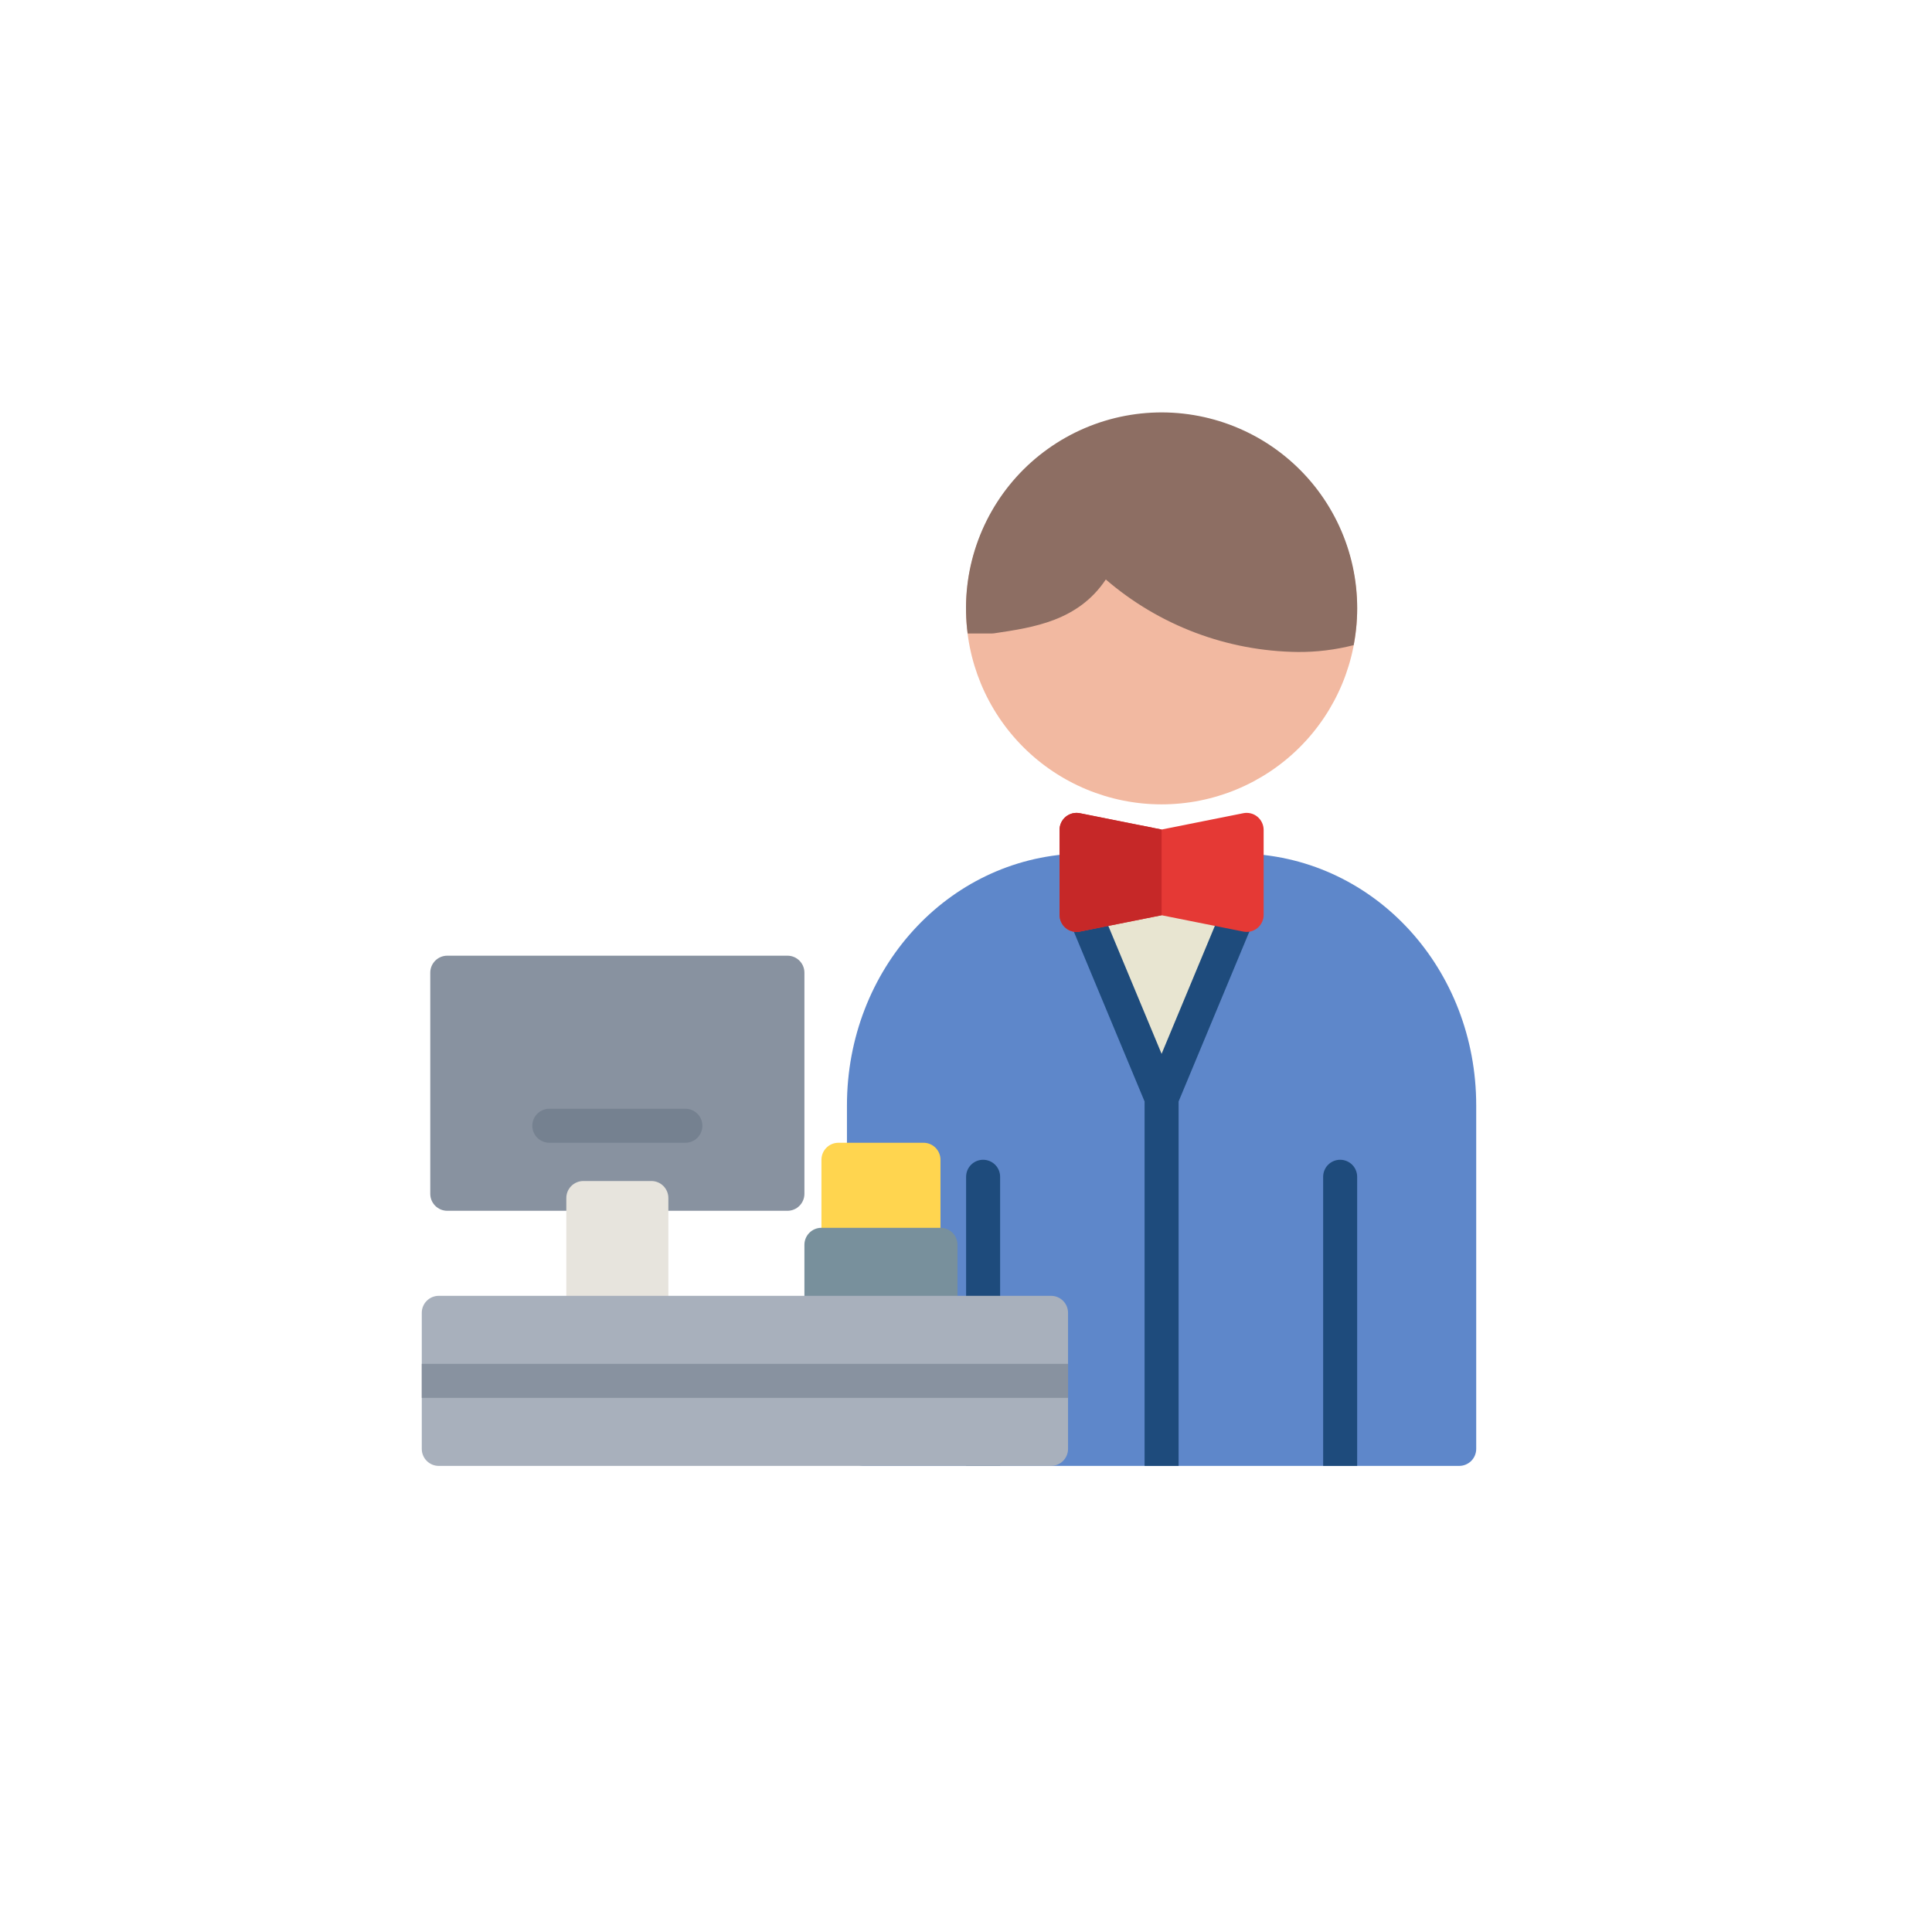
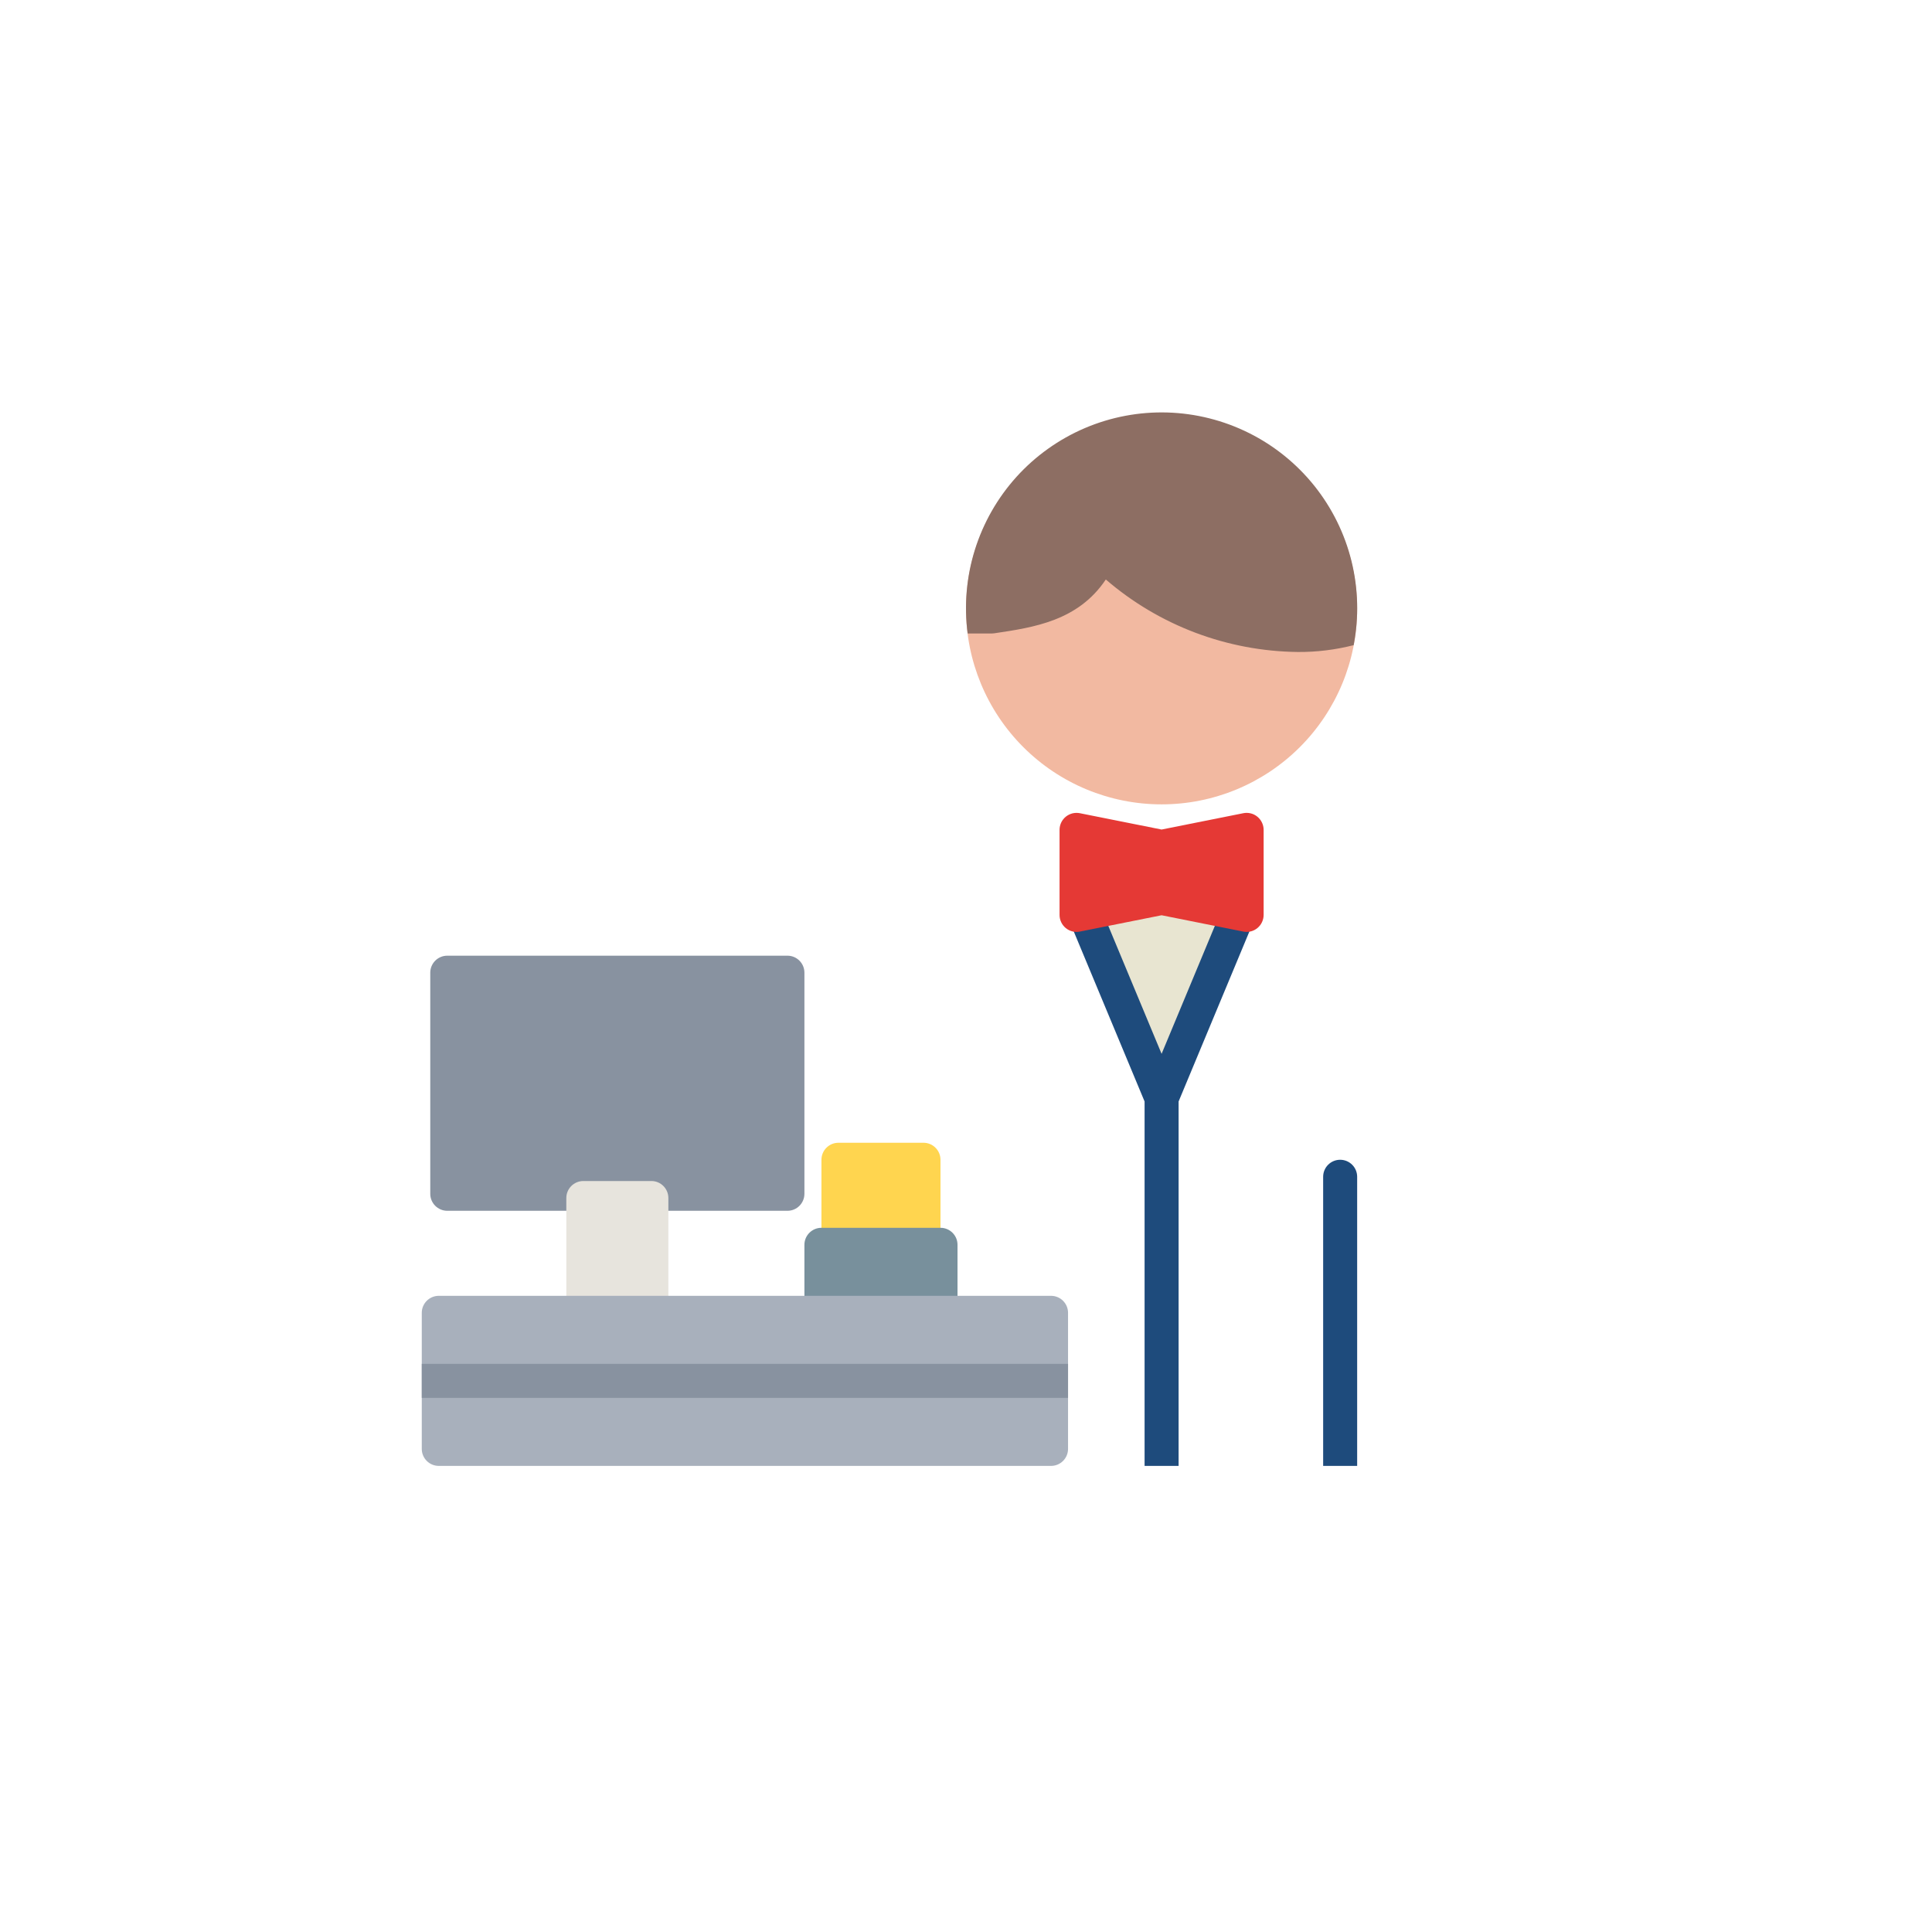
<svg xmlns="http://www.w3.org/2000/svg" width="71" height="71" viewBox="0 0 71 71" fill="none">
  <path d="M28.938 35.121H16.438C16.092 35.121 15.812 35.401 15.812 35.746V43.871C15.812 44.216 16.092 44.496 16.438 44.496H28.938C29.283 44.496 29.562 44.216 29.562 43.871V35.746C29.562 35.401 29.283 35.121 28.938 35.121Z" fill="#8892A0" />
-   <path d="M25.188 41.996H20.188C20.022 41.996 19.863 41.93 19.746 41.813C19.628 41.696 19.562 41.536 19.562 41.371C19.562 41.205 19.628 41.046 19.746 40.929C19.863 40.812 20.022 40.746 20.188 40.746H25.188C25.353 40.746 25.512 40.812 25.629 40.929C25.747 41.046 25.812 41.205 25.812 41.371C25.812 41.536 25.747 41.696 25.629 41.813C25.512 41.93 25.353 41.996 25.188 41.996Z" fill="#758190" />
  <path d="M23.938 43.402H21.438C21.092 43.402 20.812 43.682 20.812 44.027V47.777C20.812 48.122 21.092 48.402 21.438 48.402H23.938C24.283 48.402 24.562 48.122 24.562 47.777V44.027C24.562 43.682 24.283 43.402 23.938 43.402Z" fill="#E7E4DD" />
-   <path d="M45.812 31.371H39.562C39.554 31.371 39.546 31.371 39.538 31.371C34.82 31.559 31.125 35.623 31.125 40.625V53.246C31.125 53.411 31.191 53.571 31.308 53.688C31.425 53.805 31.584 53.871 31.75 53.871H53.625C53.791 53.871 53.95 53.805 54.067 53.688C54.184 53.571 54.25 53.411 54.25 53.246V40.625C54.25 35.623 50.555 31.559 45.812 31.371Z" fill="#5E87CA" />
  <path d="M45.516 33.563L42.688 40.354L39.859 33.563H45.516Z" fill="#E8E5D1" />
  <path d="M49.25 42.621C49.084 42.621 48.925 42.687 48.808 42.804C48.691 42.921 48.625 43.08 48.625 43.246V53.871H49.875V43.246C49.875 43.08 49.809 42.921 49.692 42.804C49.575 42.687 49.416 42.621 49.25 42.621Z" fill="#1E4B7C" />
-   <path d="M36.129 42.621C35.963 42.621 35.804 42.687 35.687 42.804C35.57 42.921 35.504 43.08 35.504 43.246V53.871H36.754V43.246C36.754 43.08 36.688 42.921 36.571 42.804C36.454 42.687 36.295 42.621 36.129 42.621Z" fill="#1E4B7C" />
  <path d="M45.756 32.986C45.68 32.955 45.599 32.938 45.517 32.938C45.435 32.938 45.353 32.954 45.277 32.985C45.202 33.017 45.133 33.062 45.074 33.12C45.016 33.178 44.97 33.247 44.938 33.323L42.688 38.728L40.437 33.323C40.373 33.17 40.251 33.048 40.098 32.985C39.944 32.922 39.772 32.922 39.619 32.986C39.466 33.05 39.345 33.172 39.282 33.325C39.218 33.478 39.219 33.651 39.282 33.804L42.063 40.479V53.871H43.313V40.479L46.093 33.804C46.156 33.651 46.157 33.478 46.093 33.325C46.03 33.172 45.909 33.05 45.756 32.986Z" fill="#1E4B7C" />
  <path d="M46.209 30.014C46.137 29.955 46.054 29.913 45.964 29.891C45.874 29.869 45.781 29.866 45.69 29.885L42.688 30.485L39.685 29.885C39.594 29.867 39.501 29.869 39.411 29.891C39.322 29.914 39.238 29.956 39.166 30.014C39.095 30.073 39.037 30.147 38.998 30.23C38.958 30.314 38.938 30.405 38.938 30.498V33.623C38.938 33.715 38.958 33.806 38.998 33.89C39.037 33.974 39.095 34.047 39.166 34.106C39.238 34.165 39.321 34.207 39.411 34.229C39.501 34.252 39.594 34.254 39.685 34.235L42.688 33.635L45.69 34.235C45.781 34.254 45.874 34.251 45.964 34.229C46.053 34.207 46.137 34.165 46.209 34.106C46.28 34.047 46.338 33.974 46.377 33.89C46.417 33.806 46.438 33.715 46.438 33.623V30.498C46.438 30.405 46.417 30.314 46.377 30.23C46.338 30.147 46.28 30.073 46.209 30.014Z" fill="#E53935" />
-   <path d="M39.685 29.885C39.594 29.867 39.501 29.869 39.411 29.891C39.322 29.914 39.238 29.956 39.166 30.014C39.095 30.073 39.037 30.147 38.998 30.23C38.958 30.314 38.938 30.405 38.938 30.498V33.623C38.938 33.715 38.958 33.806 38.998 33.89C39.037 33.974 39.095 34.047 39.166 34.106C39.238 34.165 39.321 34.207 39.411 34.229C39.501 34.252 39.594 34.254 39.685 34.236L42.688 33.635V30.485L39.685 29.885Z" fill="#C62828" />
  <path d="M33.938 41.996H30.812C30.467 41.996 30.188 42.276 30.188 42.621V45.746C30.188 46.091 30.467 46.371 30.812 46.371H33.938C34.283 46.371 34.562 46.091 34.562 45.746V42.621C34.562 42.276 34.283 41.996 33.938 41.996Z" fill="#FFD54F" />
  <path d="M34.562 45.121H30.188C29.842 45.121 29.562 45.401 29.562 45.746V48.246C29.562 48.591 29.842 48.871 30.188 48.871H34.562C34.908 48.871 35.188 48.591 35.188 48.246V45.746C35.188 45.401 34.908 45.121 34.562 45.121Z" fill="#78909C" />
  <path d="M38.625 47.621H16.125C15.78 47.621 15.5 47.901 15.5 48.246V53.246C15.5 53.591 15.78 53.871 16.125 53.871H38.625C38.97 53.871 39.25 53.591 39.25 53.246V48.246C39.25 47.901 38.97 47.621 38.625 47.621Z" fill="#A8B0BC" />
  <path d="M15.5 50.121H39.25V51.371H15.5V50.121Z" fill="#8892A0" />
  <path d="M42.688 15.185C40.782 15.187 38.955 15.945 37.608 17.293C36.26 18.64 35.502 20.467 35.5 22.373C35.5 24.279 36.257 26.107 37.605 27.455C38.953 28.803 40.781 29.56 42.688 29.56C44.594 29.56 46.422 28.803 47.77 27.455C49.118 26.107 49.875 24.279 49.875 22.373C49.873 20.467 49.115 18.64 47.767 17.293C46.42 15.945 44.593 15.187 42.688 15.185Z" fill="#F2B9A1" />
  <path d="M49.746 23.709C49.943 22.686 49.916 21.633 49.667 20.622C49.418 19.611 48.951 18.666 48.301 17.853C47.65 17.04 46.831 16.378 45.899 15.913C44.967 15.448 43.946 15.191 42.905 15.159C41.864 15.128 40.829 15.323 39.871 15.731C38.913 16.14 38.055 16.751 37.356 17.523C36.658 18.296 36.136 19.211 35.826 20.205C35.516 21.199 35.426 22.249 35.561 23.281H36.438C36.47 23.281 36.502 23.279 36.534 23.274C37.992 23.058 39.619 22.818 40.638 21.296C42.603 22.989 45.103 23.932 47.697 23.96C48.388 23.965 49.076 23.88 49.746 23.709Z" fill="#8D6E63" />
</svg>